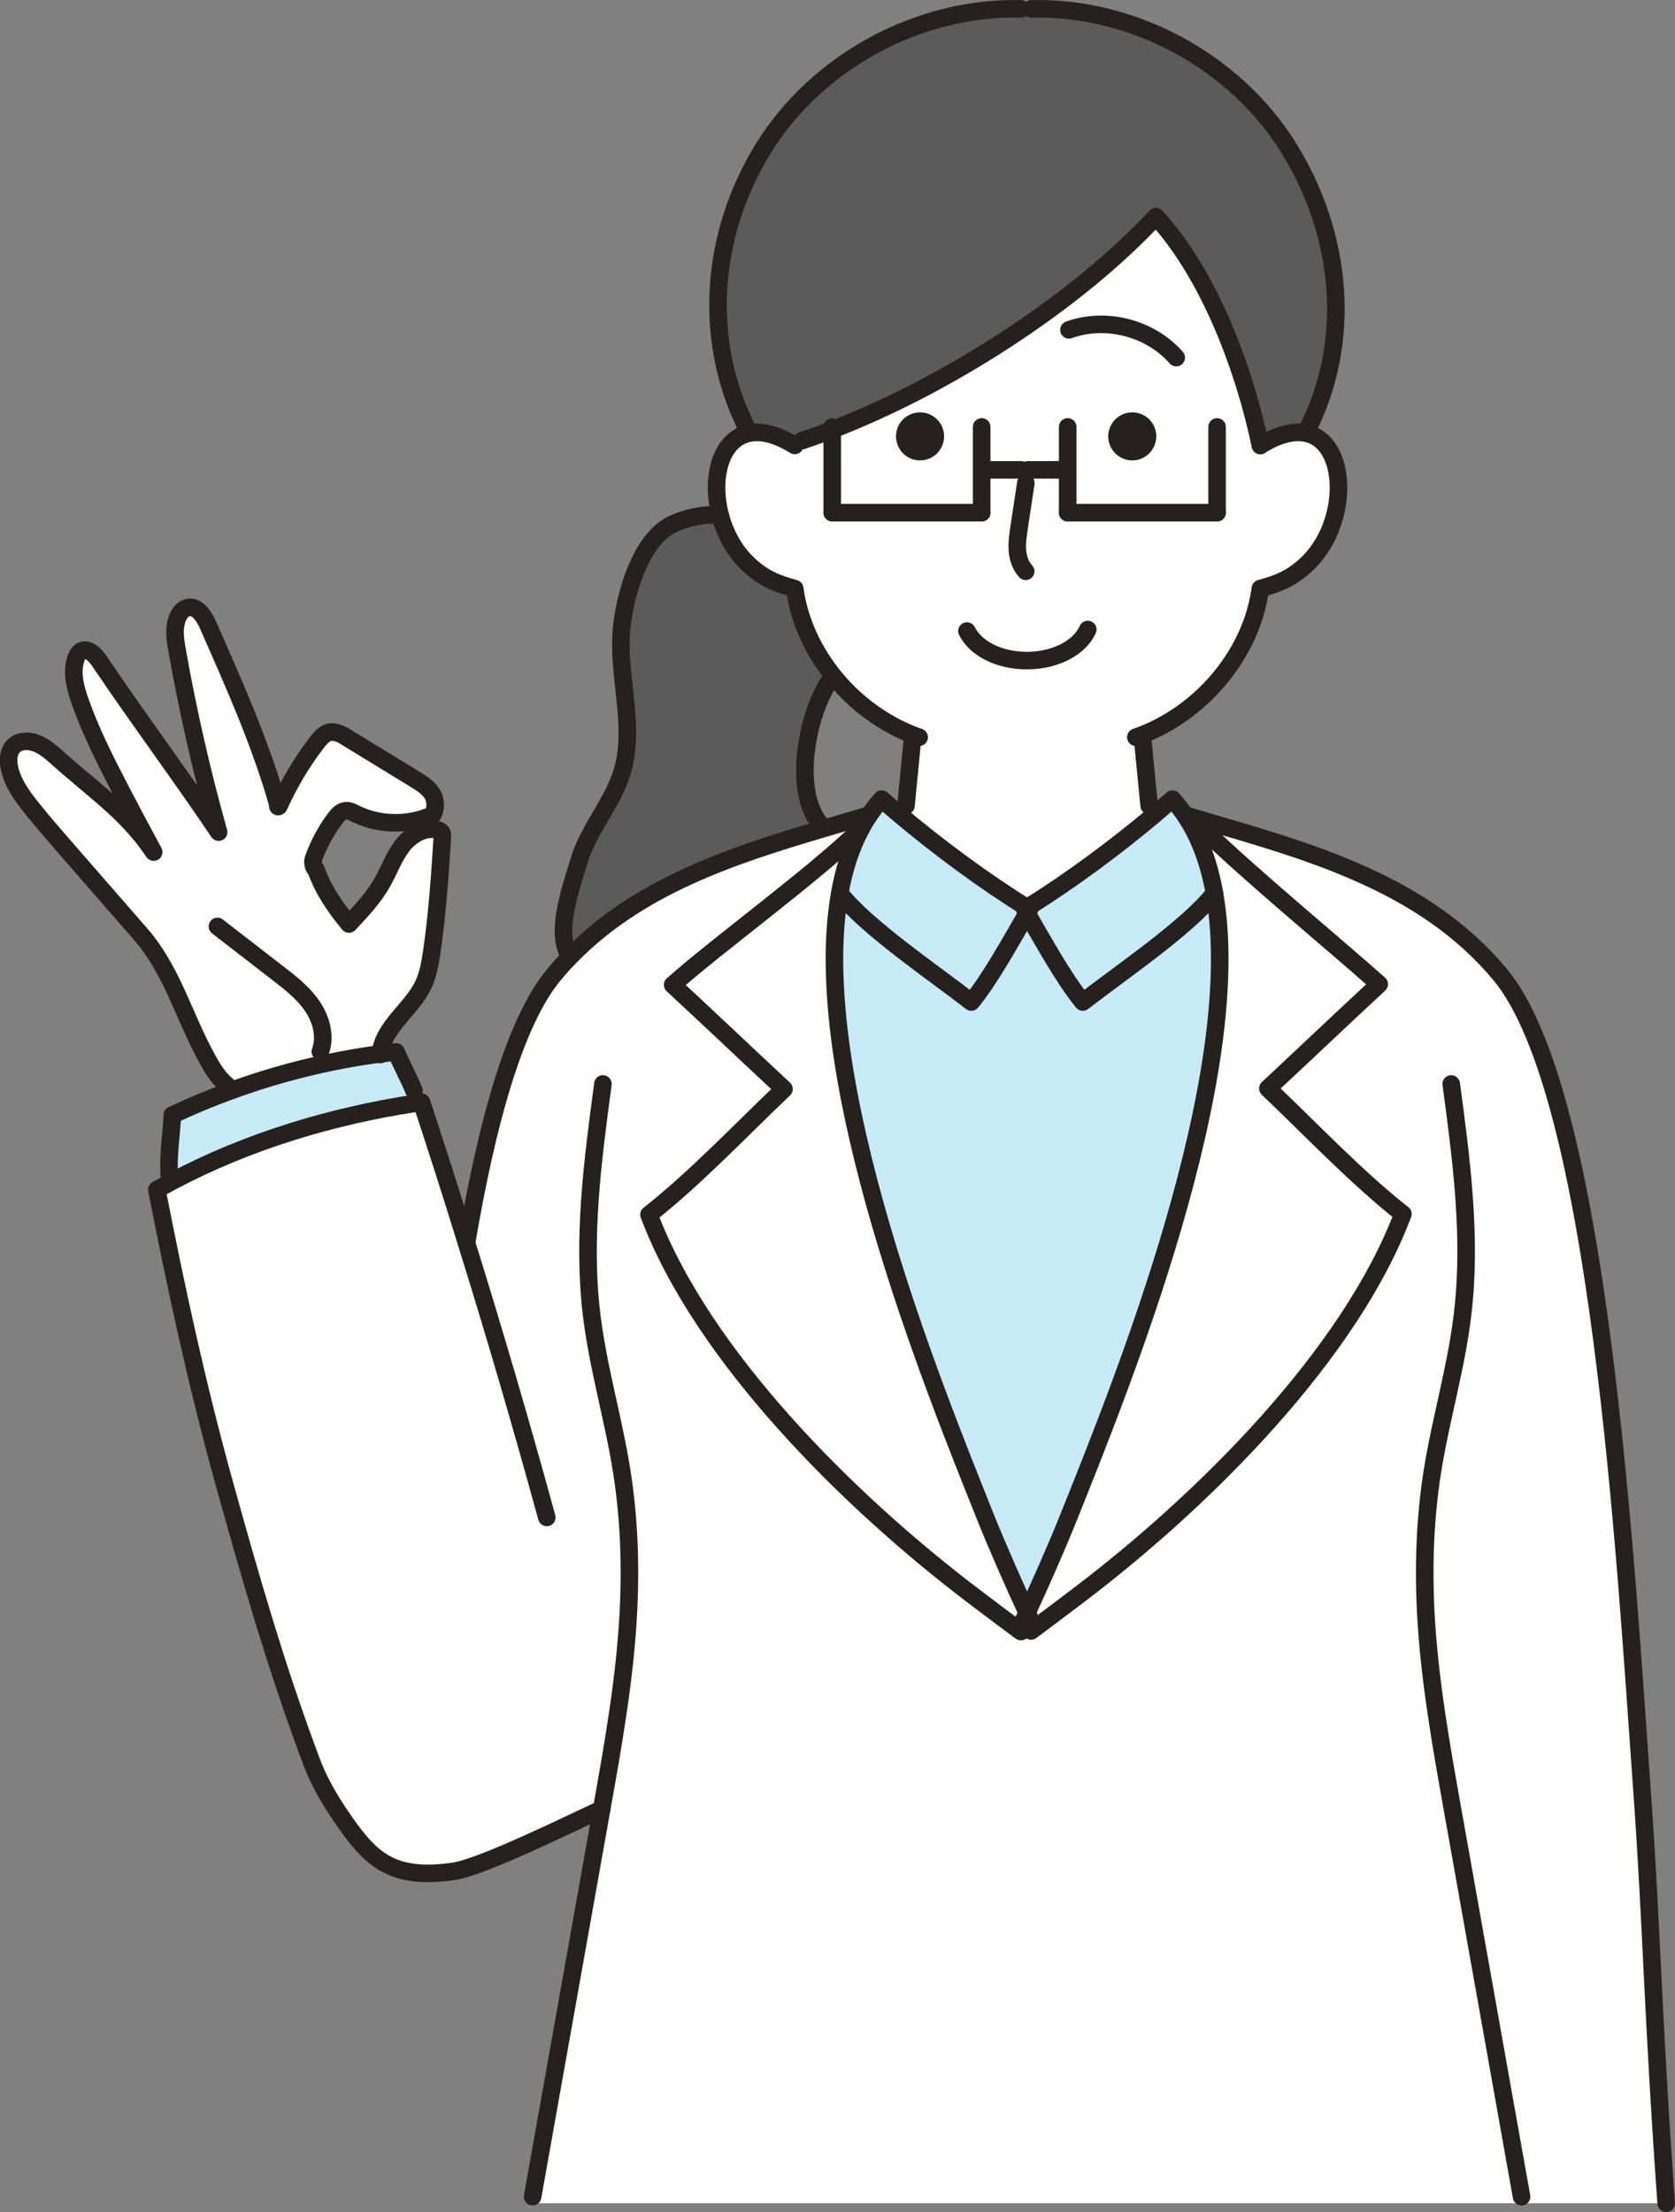
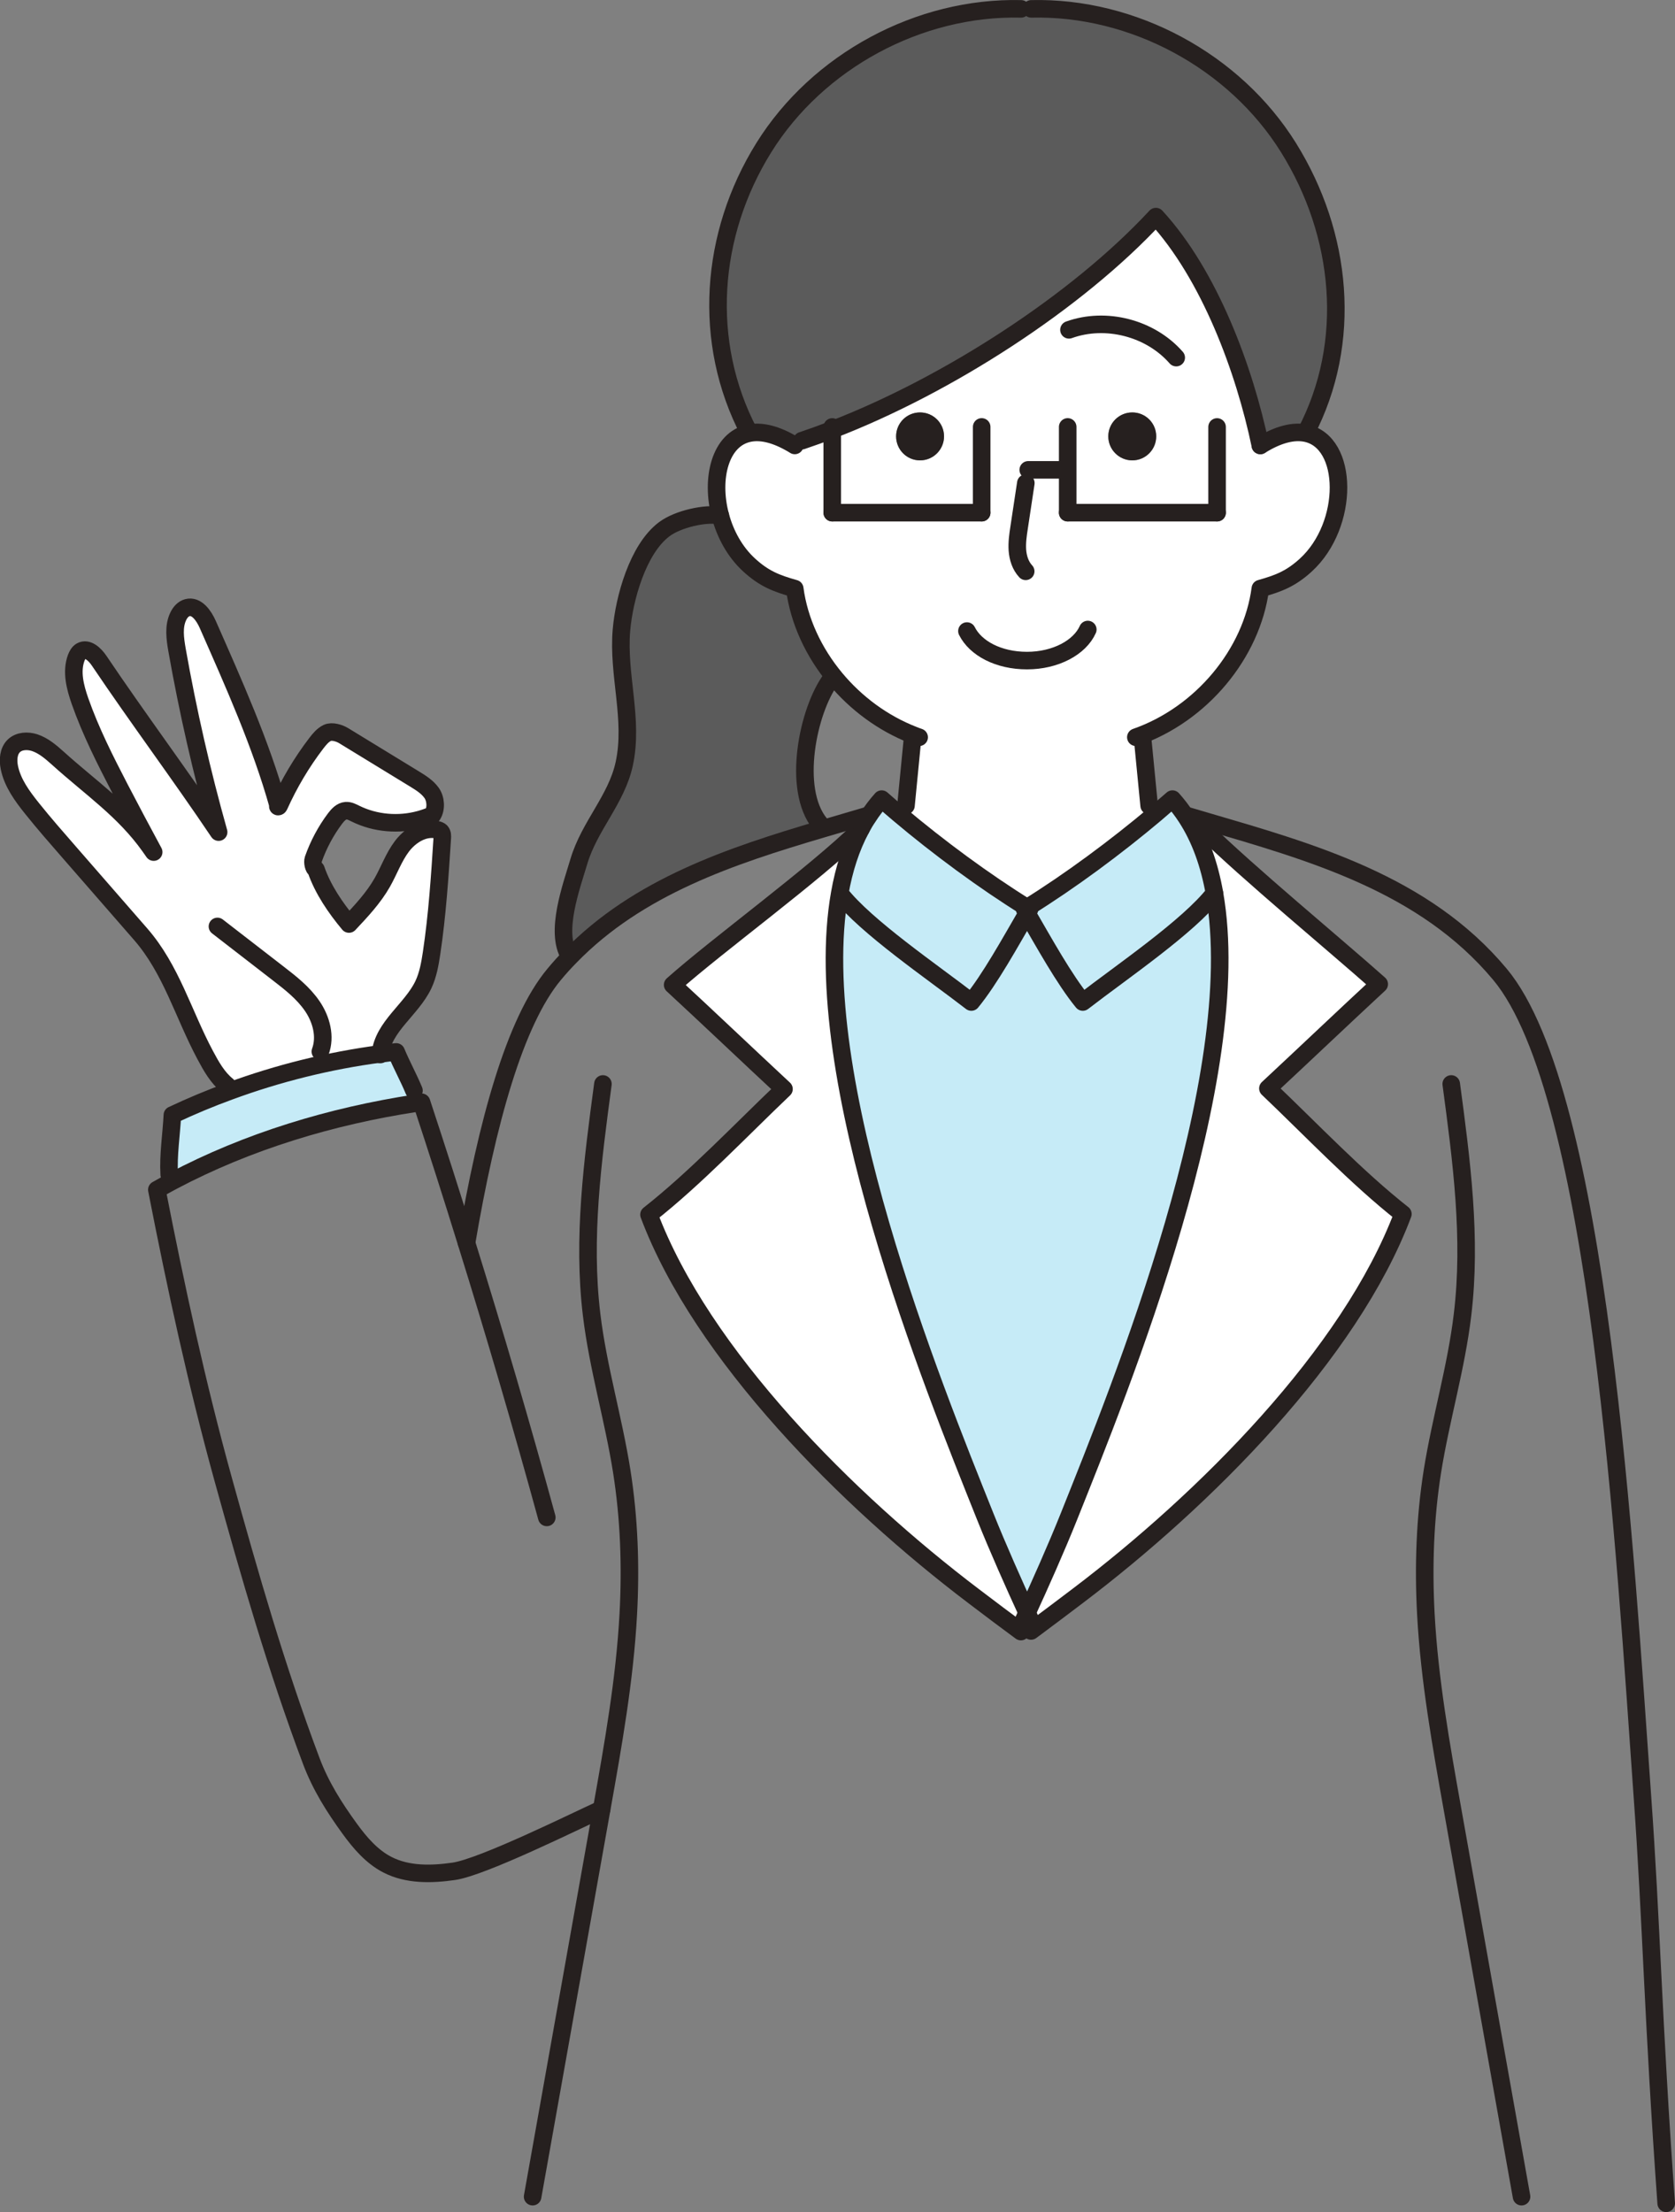
<svg xmlns="http://www.w3.org/2000/svg" id="_レイヤー_2" data-name="レイヤー 2" viewBox="0 0 381.69 504">
  <rect x="0" y="0" width="381.69" height="504" fill="#808080" stroke="none" />
  <defs>
    <style>
      .cls-1 {
        fill: #5b5b5b;
      }

      .cls-2 {
        fill: #c6ebf7;
      }

      .cls-3 {
        fill: none;
        stroke: #26201f;
        stroke-linecap: round;
        stroke-linejoin: round;
        stroke-width: 4px;
      }

      .cls-4 {
        fill: #26201f;
      }

      .cls-5 {
        fill: #fff;
      }
    </style>
  </defs>
  <g id="_レイヤー_2-2" data-name="レイヤー 2">
    <g>
      <g>
-         <path class="cls-5" d="M137.11,412.19c-6.05,2.75-27.11,13.2-33.69,14.16-5.1.74-10.57.86-15.15-1.51-3.55-1.82-6.24-4.95-8.57-8.18-3.56-4.92-6.62-9.76-8.77-15.45-7.92-21.1-14-42.27-20.02-63.98-6.08-21.98-10.79-43.79-15.17-66.17,1.18-.67,2.38-1.33,3.58-1.97,17.19-9.11,36.23-14.81,55.47-17.75.43-.07.84-.15,1.27-.21,3.52,10.64,6.93,21.32,10.24,32.04h.01c4.64-27.32,10.98-50.41,19.96-61.17,1.18-1.42,2.39-2.76,3.65-4.04,15.54-16,36.71-22.99,57.27-29.06,3.41-1.01,6.82-2,10.16-2.99l.43.28c-.58.84-1.09,1.71-1.57,2.63-10.84,10.58-32.63,26.4-42.93,35.57,7.38,6.8,17.46,16.39,25.37,23.74-9.71,9.24-20.28,20.37-30.76,28.61,12.05,32.05,45.34,65.22,73.96,86.91,3.7,2.81,7.95,6,10.79,8.09l2.31-.15c.35-.27.74-.55,1.12-.83,2.76-2.05,6.43-4.82,9.65-7.26,28.63-21.69,61.91-54.86,73.96-86.91-10.48-8.23-21.04-19.37-30.76-28.61,7.91-7.36,17.99-16.94,25.37-23.76-10.29-9.15-29.49-24.97-40.33-35.55l.5-1.67c24.14,7.08,50.06,14.25,67.35,34.99,22.68,27.19,28.56,133.05,32.43,186.95,2.13,29.57,2.37,50.31,5.44,93.05H121.37v-1.49c5.25-29.43,10.5-58.88,15.74-88.31Z" />
        <path class="cls-5" d="M288.92,248c9.73,9.24,20.28,20.37,30.76,28.61-12.05,32.05-45.33,65.22-73.96,86.91-3.22,2.44-6.89,5.2-9.65,7.26l-1.27-1.71c-.24-.52-.49-1.06-.75-1.63,2.85-6.18,6.68-14.78,9.52-21.88,11.86-29.65,40.59-100.24,33.17-142.02h0c-1.17-6.59-3.24-12.45-6.42-17.33l.43-.28c1.23.37,2.47.72,3.71,1.09l-.5,1.67c10.84,10.58,30.04,26.4,40.33,35.55-7.38,6.82-17.46,16.39-25.37,23.76Z" />
        <path class="cls-5" d="M208.14,167.49c-6.93-2.69-13.05-7.24-17.72-12.85-4.98-5.97-8.34-13.14-9.31-20.53-4.27-1.2-6.99-2.28-10.36-5.35-3.3-3-5.48-7.08-6.59-11.25-2.28-8.53-.01-17.5,6.59-18.82,2.45-.49,5.5.07,9.14,2.08l2.84-.35c2.28-.75,4.58-1.6,6.93-2.5,26.24-10.11,55.66-29.06,73.75-48.56,12.23,13.28,20.19,34.84,23.8,52.14,4.17-2.6,7.61-3.34,10.33-2.81,9.88,1.95,10.05,20.9.03,30.07-3.37,3.07-6.09,4.15-10.36,5.35-1.95,14.8-13.42,28.66-28.37,33.87h1.51c.5,5.19,1.01,10.39,1.52,15.58l1.48,1.83c-9.02,7.6-19.53,15.39-29.29,21.44-9.71-6-20.21-13.76-29.21-21.35l1.6-1.92c.5-5.19,1.01-10.39,1.52-15.58l.18-.49ZM263.48,99.42c0-3.02-2.44-5.45-5.45-5.45s-5.47,2.44-5.47,5.45,2.44,5.47,5.47,5.47,5.45-2.45,5.45-5.47ZM215.12,99.42c0-3.02-2.44-5.45-5.47-5.45s-5.45,2.44-5.45,5.45,2.44,5.47,5.45,5.47,5.47-2.45,5.47-5.47Z" />
        <path class="cls-1" d="M189.65,97.92c-2.35.9-4.66,1.74-6.93,2.5l-2.84.35c-3.64-2.01-6.68-2.57-9.14-2.08l-.04-.16c-10.78-20.59-8.93-45.15,3.34-64.87C186.32,13.92,209.44,1.46,232.67,2.02h2.34c23.22-.56,46.35,11.9,58.63,31.64,12.27,19.72,14.71,44.28,3.95,64.87l-.04.16c-2.72-.53-6.16.21-10.33,2.81-3.61-17.3-11.58-38.86-23.8-52.14-18.09,19.5-47.51,38.45-73.75,48.56Z" />
        <path class="cls-2" d="M276.74,203.53c7.42,41.78-21.32,112.37-33.17,142.02-2.84,7.1-6.67,15.7-9.52,21.88-2.85-6.18-6.68-14.78-9.52-21.88-11.86-29.67-40.59-100.24-33.16-142.04,5.91,7.61,21.02,17.86,29.98,24.79,4.23-5.16,8.87-13.6,12.7-20.18,3.83,6.58,8.47,15.02,12.7,20.18,8.96-6.93,24.05-17.16,30-24.78Z" />
        <path class="cls-2" d="M276.74,203.51h0c-5.94,7.63-21.04,17.86-30,24.79-4.23-5.16-8.87-13.6-12.7-20.18.19-.33.37-.65.56-.96-.18-.12-.37-.22-.55-.34,9.76-6.05,20.27-13.84,29.29-21.44,1.3-1.11,2.59-2.22,3.83-3.31,1.15,1.29,2.2,2.66,3.15,4.12,3.18,4.88,5.25,10.73,6.42,17.31Z" />
        <path class="cls-4" d="M258.02,93.97c3.02,0,5.45,2.44,5.45,5.45s-2.44,5.47-5.45,5.47-5.47-2.45-5.47-5.47,2.44-5.45,5.47-5.45Z" />
        <path class="cls-5" d="M234.04,367.43c.27.56.52,1.11.75,1.63l1.27,1.71c-.38.28-.77.56-1.12.83l-2.31.15c-2.84-2.08-7.1-5.28-10.79-8.09-28.62-21.69-61.91-54.86-73.96-86.91,10.48-8.23,21.05-19.37,30.76-28.61-7.91-7.35-17.99-16.94-25.37-23.74,10.3-9.17,32.09-24.98,42.93-35.57-2.31,4.3-3.89,9.24-4.85,14.68-7.44,41.79,21.3,112.37,33.16,142.04,2.84,7.1,6.67,15.7,9.52,21.88Z" />
        <path class="cls-2" d="M234.06,206.82c-.19.1-.37.22-.56.34.18.31.37.64.55.96-3.83,6.58-8.47,15.02-12.7,20.18-8.96-6.93-24.07-17.18-29.98-24.79.96-5.44,2.54-10.38,4.85-14.68.47-.92.99-1.79,1.57-2.63.93-1.46,1.98-2.84,3.13-4.12,1.27,1.12,2.59,2.26,3.93,3.4,9,7.58,19.5,15.34,29.21,21.35Z" />
        <path class="cls-4" d="M209.65,93.97c3.03,0,5.47,2.44,5.47,5.45s-2.44,5.47-5.47,5.47-5.45-2.45-5.45-5.47,2.44-5.45,5.45-5.45Z" />
        <path class="cls-1" d="M190.42,154.64l-1.08.13c-5.2,7.04-8.97,24.98-2.5,32.92l.35,1.21c-20.56,6.08-41.73,13.07-57.27,29.06l-.18-.18c-3.37-5.44.44-15.76,2.16-21.51,2.39-8.07,8.56-14.09,10.33-22.2,2.22-10.16-1.52-20.31-.62-30.57.61-7.07,3.68-18.38,9.73-22.91,3.09-2.34,9.48-3.78,12.8-3.09,1.11,4.17,3.3,8.25,6.59,11.25,3.37,3.07,6.09,4.15,10.36,5.35.98,7.39,4.33,14.56,9.31,20.53Z" />
        <path class="cls-5" d="M100.48,189.5c.35.38.35.98.31,1.51-.56,8.75-1.14,17.52-2.44,26.2-.37,2.45-.81,4.92-1.86,7.16-2.69,5.66-9.18,9.55-9.8,15.76-11.71,1.55-23.25,4.41-34.34,8.49l-.44-1.21c-2.28-1.8-3.74-4.45-5.11-7.02-5.01-9.39-7.72-19.51-14.72-27.54-5.41-6.21-10.82-12.4-16.22-18.61-2.88-3.3-5.77-6.59-8.5-10.01-2.25-2.79-4.46-5.81-5.17-9.33-.35-1.73-.22-3.74,1.05-4.95,1.21-1.14,3.1-1.21,4.69-.71,2.04.67,3.71,2.11,5.31,3.55,7.51,6.79,15.09,11.86,20.95,20.12.3.41.59.84.89,1.27-2.62-4.83-5.19-9.7-7.73-14.56-3.36-6.46-6.65-12.98-9.06-19.84-1.11-3.18-2.03-6.7-.86-9.86.24-.59.55-1.2,1.09-1.52,1.49-.87,3.18.75,4.14,2.19,8.75,13.02,18.46,26.02,27.22,39.04-3.84-13.67-6.99-27.53-9.48-41.51-.44-2.57-.86-5.35.3-7.7.41-.86,1.09-1.67,2.03-1.92,2.11-.59,3.78,1.8,4.67,3.81,5.91,13.42,12.11,27.19,16.05,41.3-.12-.06-.13.21-.01.21.13,0,.21-.13.25-.24,2.26-5.04,5.1-9.82,8.46-14.21.71-.92,1.46-1.85,2.51-2.35,1.05-.49,2.75.04,3.74.65,5.37,3.28,10.72,6.55,16.08,9.83,1.45.89,2.93,1.8,3.92,3.18s1.12,3.64.21,5.06c-.93.41-1.89.75-2.87,1.02-4.83,1.33-10.17.89-14.66-1.33-.71-.35-1.43-.74-2.2-.68-1.06.09-1.85.96-2.48,1.8-2.11,2.82-3.78,5.96-4.95,9.28-.21.61.03,2.07.62,2.32,1.54,4.51,4.46,8.77,7.51,12.42,2.78-2.96,5.6-5.94,7.6-9.48,1.54-2.72,2.59-5.72,4.45-8.2,1.21-1.61,2.96-3.02,4.85-3.61,1.02-.33,2.08-.41,3.15-.19.33.07.68.18.9.43Z" />
        <path class="cls-2" d="M86.69,240.12c1.2-.16,2.39-.31,3.59-.44,1.24,2.99,2.81,5.82,4.05,8.81l.46,2.87c-19.23,2.94-38.27,8.65-55.47,17.75l-.77-1.49c-.25-4.46.5-9.09.72-13.56,4.27-2.01,8.63-3.84,13.07-5.45,11.09-4.08,22.63-6.93,34.34-8.49Z" />
      </g>
      <g>
        <path class="cls-3" d="M137.39,246.97c-2.34,17.46-4.69,35.14-2.57,52.61,1.45,12.02,4.97,23.68,6.86,35.64,1.7,10.75,2.08,21.7,1.49,32.58-.81,14.92-3.44,29.67-6.06,44.38-5.25,29.43-10.5,58.88-15.74,88.31" />
        <path class="cls-3" d="M232.67,2.02c-23.22-.56-46.35,11.9-58.63,31.64-12.27,19.72-14.12,44.28-3.34,64.87" />
        <path class="cls-3" d="M207.97,167.97c-.52,5.19-1.02,10.39-1.52,15.58" />
        <path class="cls-3" d="M235,2.02c23.22-.56,46.35,11.9,58.63,31.64,12.27,19.72,14.71,44.28,3.95,64.87" />
        <path class="cls-3" d="M243.59,75.15c8.41-3.03,18.55-.41,24.44,6.33" />
        <path class="cls-3" d="M247.88,143.43c-1.82,4.09-7.33,7.08-13.85,7.08s-11.72-2.81-13.69-6.73" />
        <path class="cls-3" d="M233.76,110.07c-.5,3.36-1.02,6.71-1.52,10.07-.27,1.73-.52,3.49-.4,5.23.13,1.74.69,3.52,1.89,4.8" />
        <path class="cls-3" d="M287.2,101.49c-3.61-17.3-11.58-38.86-23.8-52.14-18.09,19.5-47.51,38.45-73.75,48.56-2.35.9-4.66,1.74-6.93,2.5" />
        <line class="cls-3" x1="223.7" y1="97.27" x2="223.7" y2="116.81" />
        <polyline class="cls-3" points="189.65 97.28 189.65 97.92 189.65 116.81" />
        <line class="cls-3" x1="223.7" y1="116.81" x2="189.65" y2="116.81" />
-         <line class="cls-3" x1="225.53" y1="107.05" x2="232.67" y2="107.05" />
        <line class="cls-3" x1="243.3" y1="97.27" x2="243.3" y2="116.81" />
        <line class="cls-3" x1="277.34" y1="97.28" x2="277.34" y2="116.81" />
        <line class="cls-3" x1="243.3" y1="116.81" x2="277.34" y2="116.81" />
        <line class="cls-3" x1="241.45" y1="107.05" x2="234.31" y2="107.05" />
        <path class="cls-3" d="M164.15,117.5c-3.33-.69-9.71.75-12.8,3.09-6.05,4.54-9.12,15.85-9.73,22.91-.9,10.26,2.84,20.42.62,30.57-1.77,8.12-7.94,14.13-10.33,22.2-1.71,5.75-5.53,16.07-2.16,21.51" />
        <path class="cls-3" d="M189.34,154.77c-5.2,7.04-8.97,24.98-2.5,32.92" />
        <path class="cls-3" d="M191.36,203.51c5.91,7.61,21.02,17.86,29.98,24.79,4.23-5.16,8.87-13.6,12.7-20.18.19-.33.37-.65.56-.96-.18-.12-.37-.22-.55-.34-9.71-6-20.21-13.76-29.21-21.35-1.35-1.14-2.66-2.28-3.93-3.4-1.15,1.29-2.2,2.66-3.13,4.12-.58.84-1.09,1.71-1.57,2.63-2.31,4.3-3.89,9.24-4.85,14.68-7.44,41.79,21.3,112.37,33.16,142.04,2.84,7.1,6.67,15.7,9.52,21.88.27.56.52,1.11.75,1.63" />
        <path class="cls-3" d="M232.64,371.74c-2.84-2.08-7.1-5.28-10.79-8.09-28.62-21.69-61.91-54.86-73.96-86.91,10.48-8.23,21.05-19.37,30.76-28.61-7.91-7.35-17.99-16.94-25.37-23.74,10.3-9.17,32.09-24.98,42.93-35.57" />
        <path class="cls-3" d="M234.95,371.6c.35-.27.74-.55,1.12-.83,2.76-2.05,6.43-4.82,9.65-7.26,28.63-21.69,61.91-54.86,73.96-86.91-10.48-8.23-21.04-19.37-30.76-28.61,7.91-7.36,17.99-16.94,25.37-23.76-10.29-9.15-29.49-24.97-40.33-35.55" />
        <path class="cls-3" d="M181.11,101.49c-.41-.27-.83-.5-1.23-.72-3.64-2.01-6.68-2.57-9.14-2.08-6.61,1.32-8.87,10.29-6.59,18.82,1.11,4.17,3.3,8.25,6.59,11.25,3.37,3.07,6.09,4.15,10.36,5.35.98,7.39,4.33,14.56,9.31,20.53,4.67,5.6,10.79,10.16,17.72,12.85.43.18.87.34,1.32.49" />
        <path class="cls-3" d="M260.34,167.97c.5,5.19,1.01,10.39,1.52,15.58" />
        <path class="cls-3" d="M287.2,101.49c4.17-2.6,7.61-3.34,10.33-2.81,9.88,1.95,10.05,20.9.03,30.07-3.37,3.07-6.09,4.15-10.36,5.35-1.95,14.8-13.42,28.66-28.37,33.87" />
        <path class="cls-3" d="M197.35,185.92c-3.34.99-6.74,1.98-10.16,2.99-20.56,6.08-41.73,13.07-57.27,29.06-1.26,1.27-2.47,2.62-3.65,4.04-8.97,10.76-15.32,33.85-19.96,61.17" />
        <path class="cls-3" d="M330.7,246.97c2.34,17.46,4.69,35.14,2.57,52.61-1.43,12.02-4.95,23.68-6.86,35.64-1.7,10.75-2.08,21.7-1.49,32.58.81,14.92,3.44,29.67,6.06,44.38,5.25,29.43,10.5,58.88,15.74,88.31" />
        <path class="cls-3" d="M276.74,203.53c7.42,41.78-21.32,112.37-33.17,142.02-2.84,7.1-6.67,15.7-9.52,21.88-.25.56-.5,1.11-.74,1.63" />
        <path class="cls-3" d="M276.74,203.51h0c-5.94,7.63-21.04,17.86-30,24.79-4.23-5.16-8.87-13.6-12.7-20.18-.18-.33-.37-.65-.55-.96.19-.12.37-.24.56-.34,9.76-6.05,20.27-13.84,29.29-21.44,1.3-1.11,2.59-2.22,3.83-3.31,1.15,1.29,2.2,2.66,3.15,4.12,3.18,4.88,5.25,10.73,6.42,17.31" />
        <path class="cls-3" d="M270.75,185.92c1.23.37,2.47.72,3.71,1.09,24.14,7.08,50.06,14.25,67.35,34.99,22.68,27.19,28.56,133.05,32.43,186.95,2.13,29.57,2.37,50.31,5.44,93.05" />
        <path class="cls-3" d="M124.6,345.73c-5.74-20.95-11.84-41.81-18.3-62.55-3.31-10.72-6.73-21.39-10.24-32.04-.43.06-.84.13-1.27.21-19.23,2.94-38.27,8.65-55.47,17.75-1.2.64-2.39,1.3-3.58,1.97,4.38,22.38,9.09,44.19,15.17,66.17,6.02,21.72,12.09,42.89,20.02,63.98,2.14,5.69,5.2,10.53,8.77,15.45,2.34,3.22,5.03,6.36,8.57,8.18,4.58,2.37,10.05,2.25,15.15,1.51,6.58-.96,27.64-11.41,33.69-14.16" />
        <path class="cls-3" d="M94.33,248.48c-1.24-2.99-2.81-5.82-4.05-8.81-1.2.13-2.39.28-3.59.44-11.71,1.55-23.25,4.41-34.34,8.49-4.43,1.61-8.8,3.44-13.07,5.45-.22,4.46-.98,9.09-.72,13.56" />
        <path class="cls-3" d="M86.67,240.26s.01-.1.01-.15c.62-6.21,7.11-10.1,9.8-15.76,1.05-2.23,1.49-4.7,1.86-7.16,1.3-8.68,1.88-17.44,2.44-26.2.04-.53.04-1.12-.31-1.51-.22-.25-.58-.35-.9-.43-1.06-.22-2.13-.13-3.15.19-1.89.59-3.64,2-4.85,3.61-1.86,2.48-2.91,5.48-4.45,8.2-2,3.53-4.82,6.52-7.6,9.48-3.05-3.65-5.97-7.91-7.51-12.42-.59-.25-.83-1.71-.62-2.32,1.17-3.33,2.84-6.46,4.95-9.28.64-.84,1.42-1.71,2.48-1.8.77-.06,1.49.33,2.2.68,4.49,2.22,9.83,2.66,14.66,1.33.98-.27,1.94-.61,2.87-1.02.92-1.42.78-3.68-.21-5.06s-2.47-2.29-3.92-3.18c-5.37-3.28-10.72-6.55-16.08-9.83-.99-.61-2.69-1.14-3.74-.65-1.05.5-1.8,1.43-2.51,2.35-3.36,4.39-6.19,9.17-8.46,14.21-.04.1-.12.24-.25.24-.12,0-.1-.27.01-.21-3.95-14.12-10.14-27.88-16.05-41.3-.89-2.01-2.56-4.41-4.67-3.81-.93.25-1.61,1.06-2.03,1.92-1.15,2.35-.74,5.13-.3,7.7,2.48,13.98,5.63,27.84,9.48,41.51-8.75-13.02-18.46-26.02-27.22-39.04-.96-1.43-2.65-3.06-4.14-2.19-.55.33-.86.93-1.09,1.52-1.17,3.16-.25,6.68.86,9.86,2.41,6.86,5.71,13.38,9.06,19.84,2.54,4.86,5.11,9.73,7.73,14.56-.3-.43-.59-.86-.89-1.27-5.85-8.26-13.44-13.33-20.95-20.12-1.6-1.43-3.27-2.88-5.31-3.55-1.58-.5-3.47-.43-4.69.71-1.27,1.21-1.4,3.22-1.05,4.95.71,3.52,2.93,6.53,5.17,9.33,2.73,3.41,5.62,6.71,8.5,10.01,5.4,6.21,10.81,12.4,16.22,18.61,7.01,8.03,9.71,18.15,14.72,27.54,1.37,2.57,2.84,5.22,5.11,7.02" />
        <path class="cls-3" d="M49.55,211.08c4.6,3.55,9.2,7.11,13.79,10.67,2.88,2.22,5.79,4.49,7.84,7.51,2.04,3,3.09,6.92,1.82,10.33" />
      </g>
    </g>
  </g>
</svg>